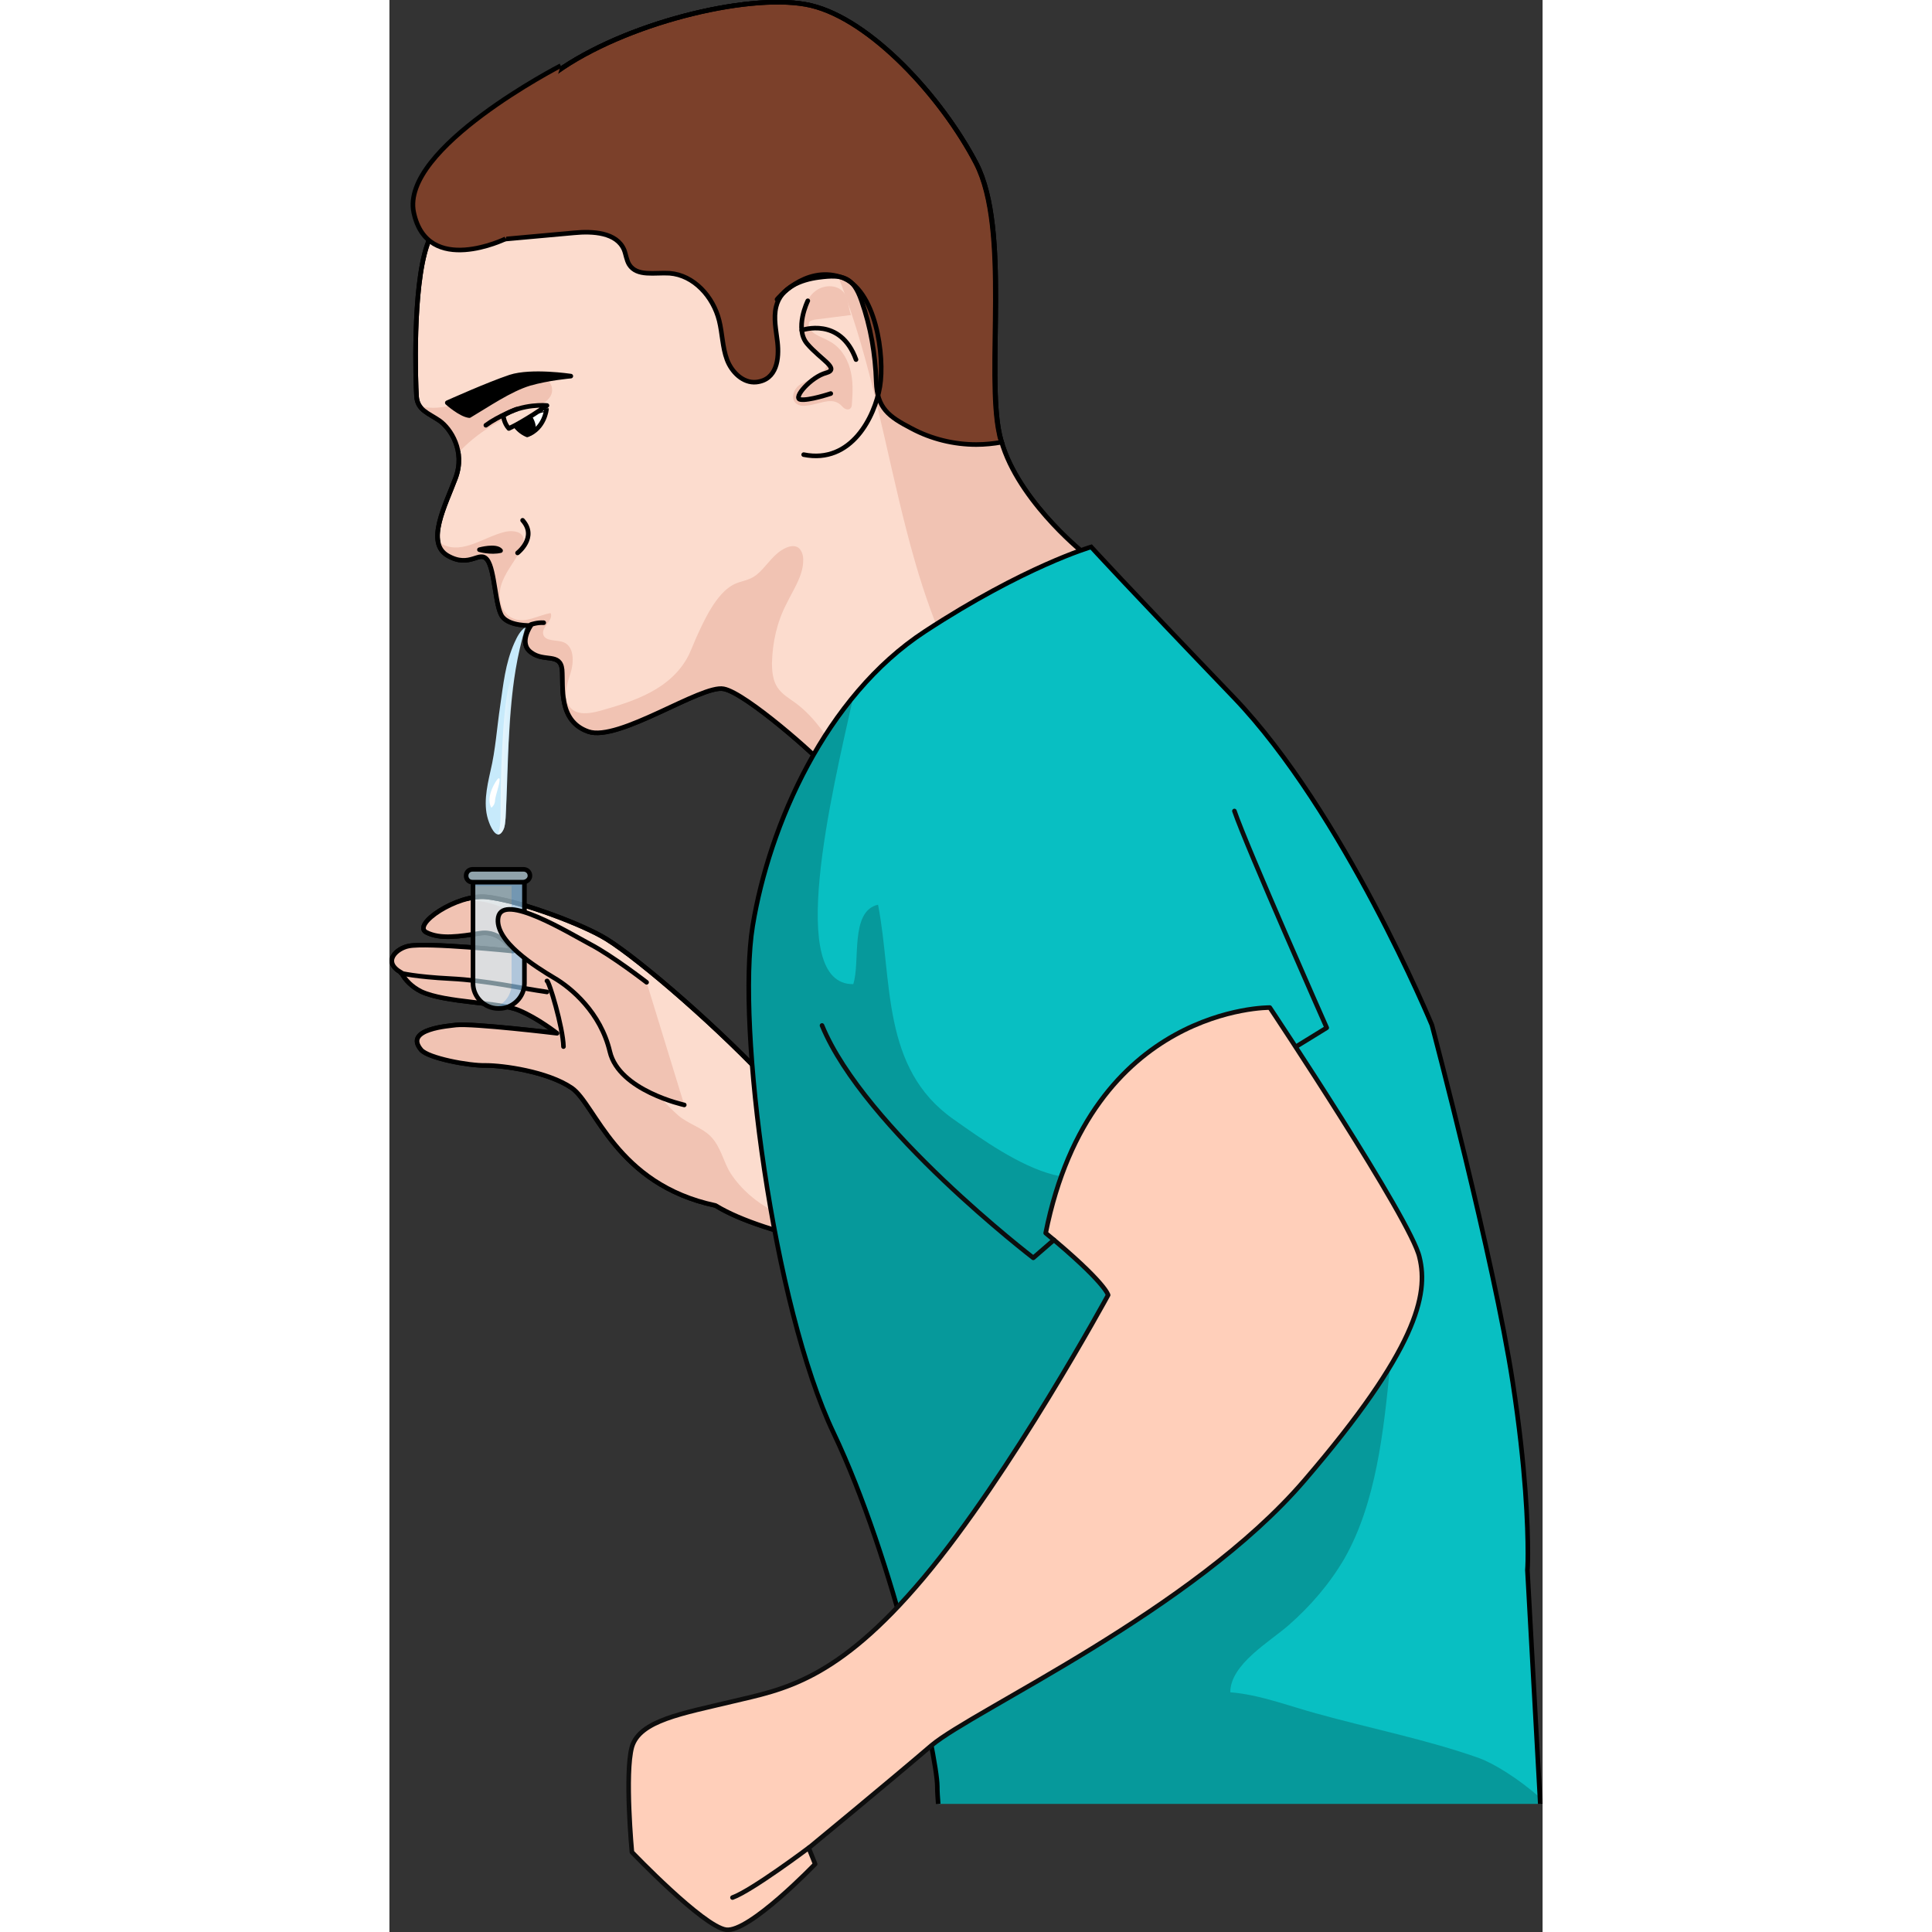
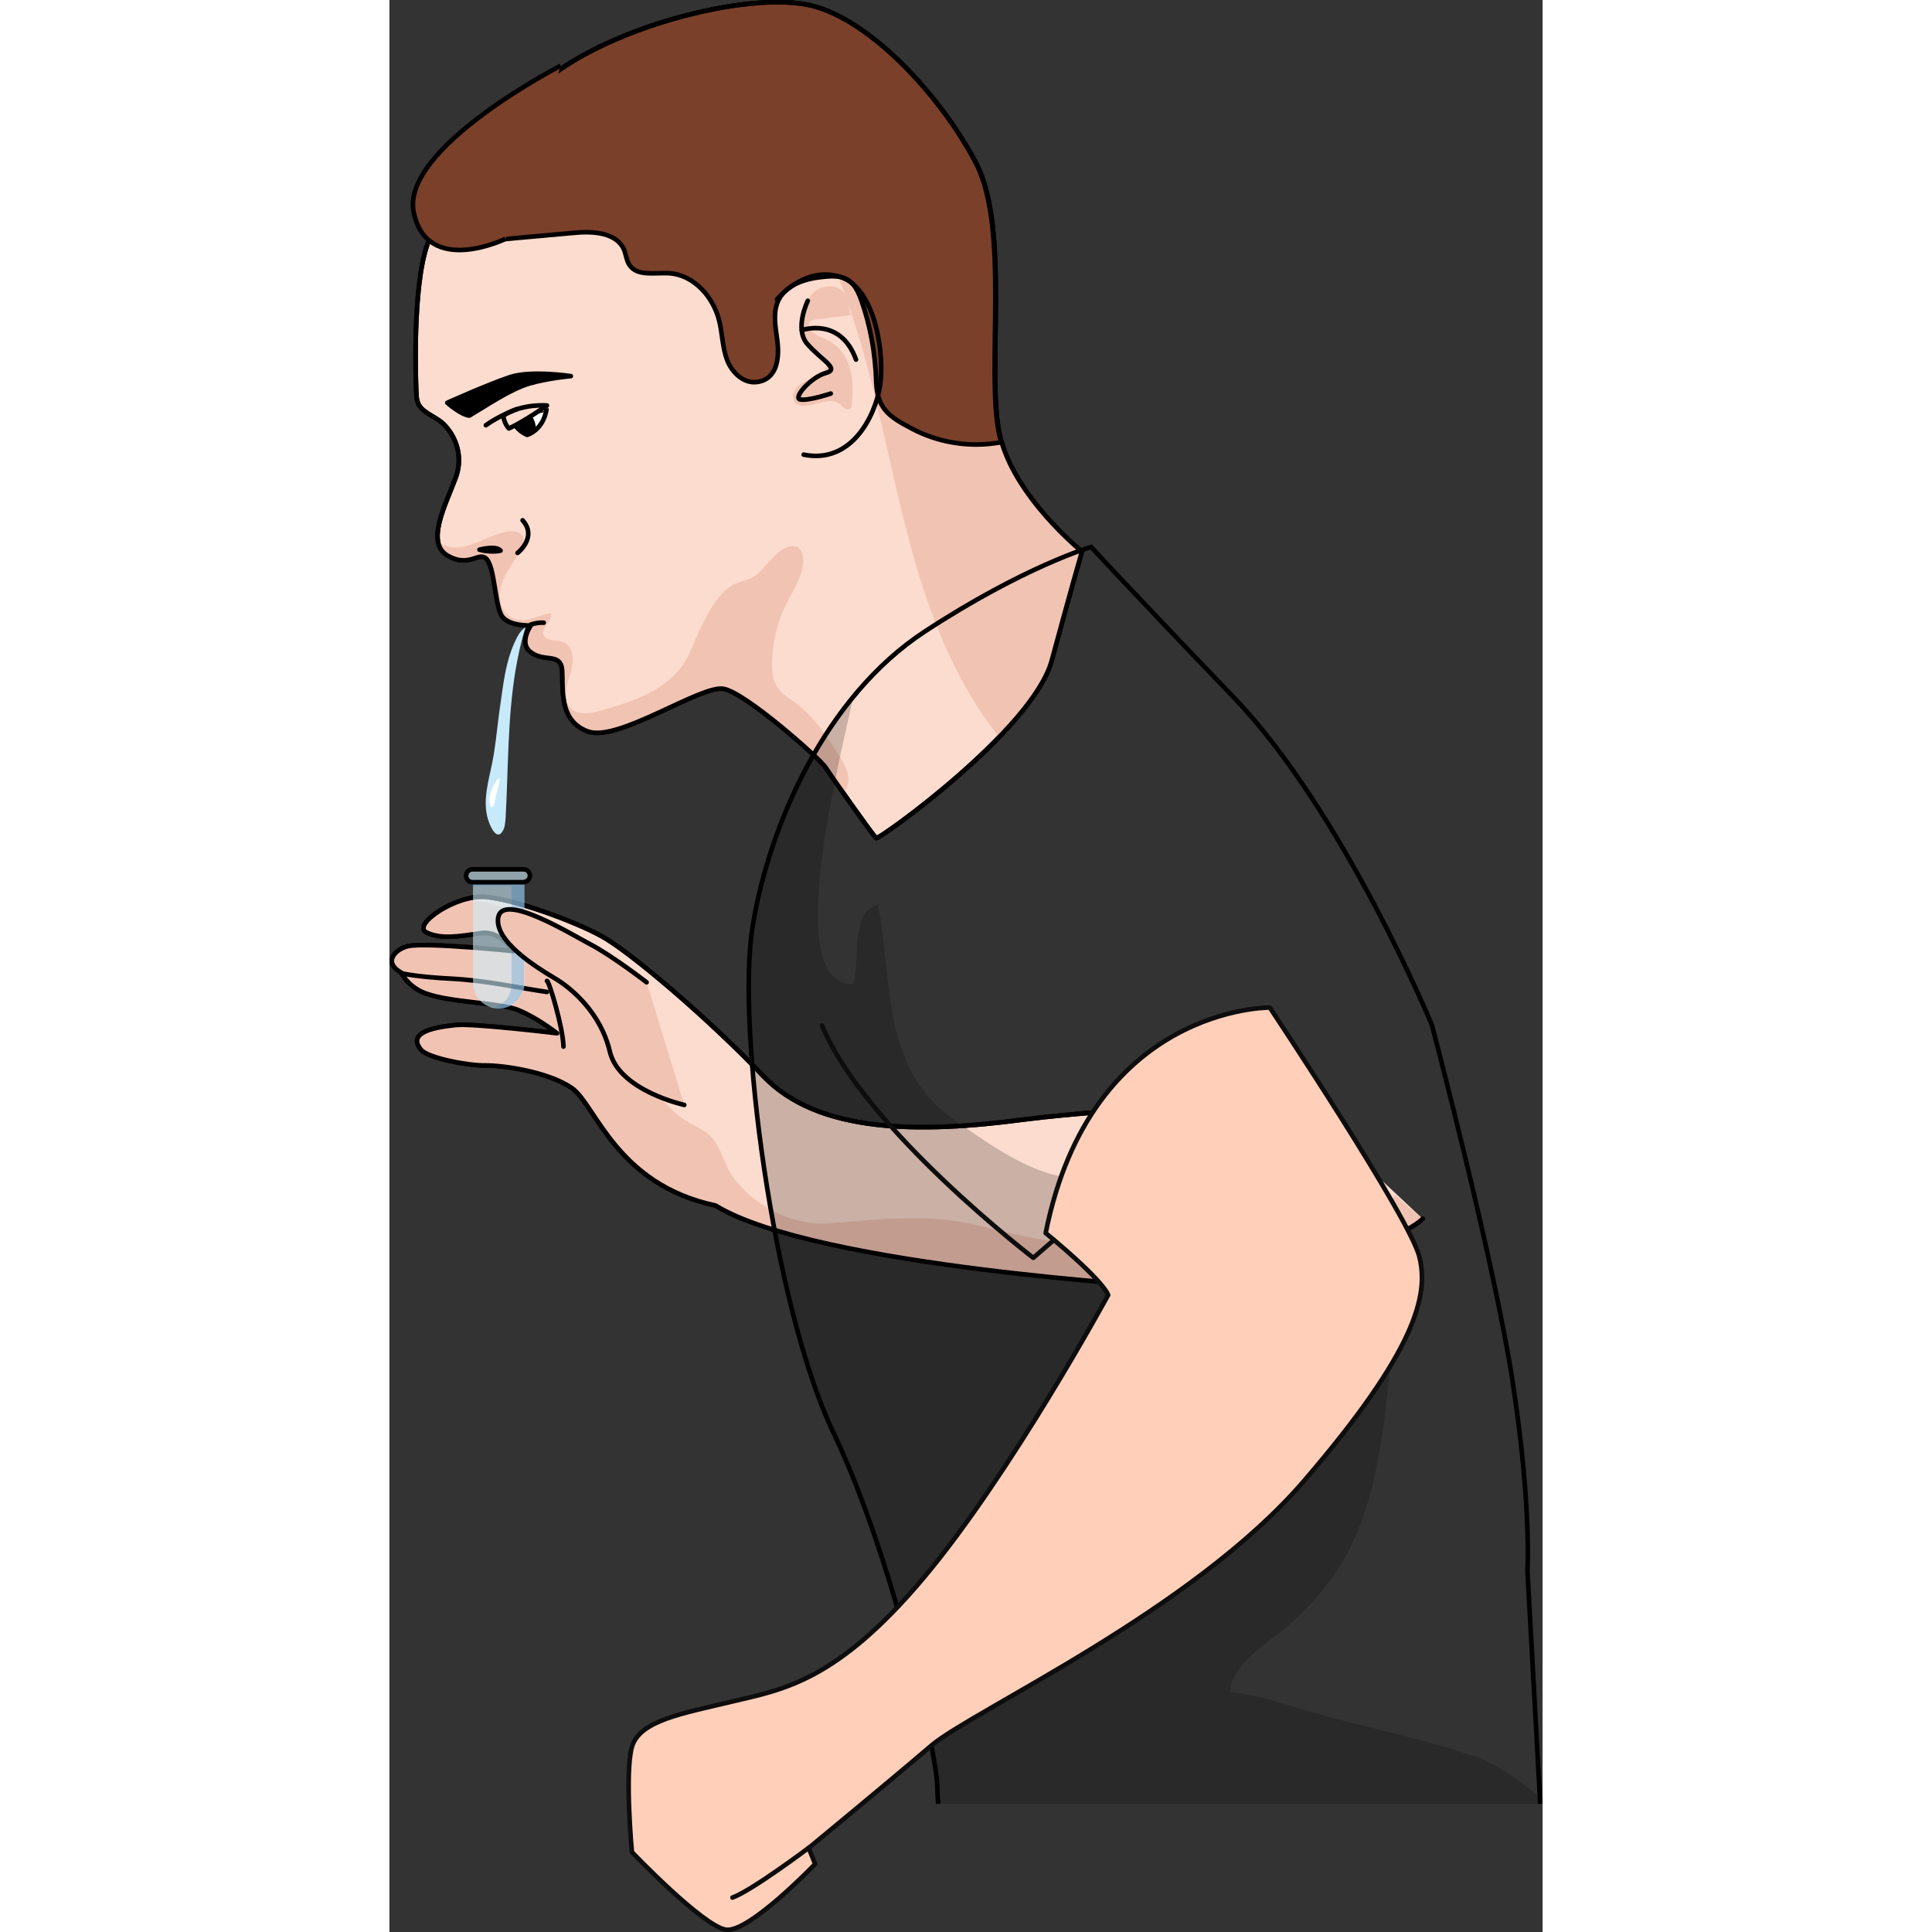
<svg xmlns="http://www.w3.org/2000/svg" version="1.1" id="Layer_1" width="800px" height="800px" viewBox="0 0 251.1 420.7" xml:space="preserve">
  <rect x="0" y="0" width="251.1" height="420.7" fill="#333333" stroke="none" />
  <style type="text/css">
	.st0{fill:#FCDCCE;stroke:#000000;stroke-linecap:round;stroke-linejoin:round;stroke-miterlimit:10;}
	.st1{fill:#F1C3B3;}
	.st2{fill:none;stroke:#000000;stroke-linecap:round;stroke-linejoin:round;stroke-miterlimit:10;}
	.st3{opacity:0.6;fill:#CEEEFB;enable-background:new    ;}
	.st4{opacity:0.2;fill:#006AD1;enable-background:new    ;}
	.st5{fill:none;stroke:#000000;stroke-miterlimit:10;}
	.st6{opacity:0.6;}
	.st7{fill:#CEEEFB;}
	.st8{fill:#7B402A;stroke:#000000;stroke-miterlimit:10;enable-background:new    ;}
	.st9{stroke:#000000;stroke-linecap:round;stroke-linejoin:round;stroke-miterlimit:10;}
	.st10{fill:#FFFFFF;stroke:#000000;stroke-linecap:round;stroke-linejoin:round;stroke-miterlimit:10;}
	.st11{fill:#C7EAFB;}
	.st12{fill:#FFFFFF;}
	.st13{fill:url(#SVGID_1_);}
	.st14{fill:#7B402A;stroke:#000000;stroke-miterlimit:10;}
	.st15{fill:#08BFC2;}
	.st16{opacity:0.2;}
	.st17{fill:#FFCFBA;}
	.st18{fill:none;stroke:#0D0D0D;stroke-linecap:round;stroke-linejoin:round;stroke-miterlimit:10;}
</style>
  <g>
    <g>
      <path class="st0" d="M225,265.4c-6.4,6.1-40,15.4-59.3,14.6c5.7,0.2-74.6-4.7-94.7-17.5c-21.7-4.6-26.1-22-31.3-25.6    c-5.3-3.6-15-4.9-18.7-4.9c-3.7,0.1-12.6-1.6-14.1-3.4c-3.9-4.6,6.3-5.2,7.6-5.4c3.7-0.4,22,1.8,22,1.8s-4.2-3.3-8.3-5    c-4.1-1.8-16-1.6-21.3-4.1c-2-1-3.5-2.5-4.3-4.1c-4.3-2.4-1-5.3,1.6-5.8c4.1-0.8,22.7,1.1,22.7,1.1s-2.6-4.6-7.1-3.9    c-4.5,0.7-8.7,1.4-11.8-0.2c-3.1-1.7,6.7-8.3,13-7.7c6.3,0.6,19.1,5.2,25.1,8.5c6,3.2,23.2,17.8,35.2,30.4    c11.9,12.6,34,12.6,56.7,9.6c22.8-2.9,54.3-3.1,56.1-7.4" />
      <path class="st1" d="M218.9,260.2c-7.2,13.3-36.9,12.7-52,12.5c-8.4-0.1-16.8-1.4-25-2.8c-12-2.1-16-4.7-28.2-4.6    c-8.3,0.1-9.8,0.5-17.9,1.1c-8.2,0.6-17-4-21.5-10.9c-1.6-2.5-2.1-5.8-4.4-8.1c-1.9-1.9-4.9-2.7-7-4.5    c-4.9-4.4-9.8-10.7-12.9-16.6c-3.5-6.7-6.7-14-12.1-19.4c-5.8-5.7-16.7-13.6-24.2-9.7c-1.3,0.7-2.6,1.3-3.9,2    c-1.9,1.8-2.9,3.3-1.7,3.9c3.1,1.7,7.3,1,11.8,0.2c4.5-0.7,7.1,3.9,7.1,3.9S8.2,205.2,4.1,206c-2.5,0.5-5.9,3.5-1.6,5.8    c0.8,1.6,2.3,3.2,4.3,4.1c5.3,2.5,17.1,2.3,21.3,4.1c4.1,1.8,8.3,5,8.3,5s-18.3-2.3-22-1.8c-1.4,0.2-11.5,0.8-7.6,5.4    c1.5,1.8,10.4,3.5,14.1,3.4c3.7-0.1,13.4,1.2,18.7,4.9c5.3,3.6,9.7,21,31.3,25.6c20.1,12.8,100.4,17.8,94.7,17.5    c19.3,0.8,52.9-8.5,59.3-14.6" />
      <path class="st2" d="M225,265.4c-6.4,6.1-40,15.4-59.3,14.6c6.6,0.3-72.7-4-94.7-17.5c-21.7-4.6-26.1-22-31.3-25.6    c-5.3-3.6-15-4.9-18.7-4.9c-3.7,0.1-12.6-1.6-14.1-3.4c-3.9-4.6,6.3-5.2,7.6-5.4c3.7-0.4,22,1.8,22,1.8s-4.2-3.3-8.3-5    c-4.1-1.8-16-1.6-21.3-4.1c-2-1-3.5-2.5-4.3-4.1c-4.3-2.4-1-5.3,1.6-5.8c4.1-0.8,22.7,1.1,22.7,1.1s-2.6-4.6-7.1-3.9    c-4.5,0.7-8.7,1.4-11.8-0.2c-3.1-1.7,6.7-8.3,13-7.7c6.3,0.6,19.1,5.2,25.1,8.5c6,3.2,23.2,17.8,35.2,30.4    c11.9,12.6,34,12.6,56.7,9.6c22.8-2.9,54.3-3.1,56.1-7.4" />
      <path class="st2" d="M34.3,216c-5.7-0.8-13.1-2.5-21-2.9c-7.8-0.4-10.8-1.2-10.8-1.2" />
      <path class="st2" d="M37.9,227.9c-0.1-4.2-3.2-14.5-3.6-14.3" />
      <g>
        <path class="st3" d="M18.2,192l0,22.1c0,3,2.5,5.5,5.5,5.5h0.2c3,0,5.5-2.5,5.5-5.5l0-22.1H18.2z" />
        <path class="st4" d="M29.3,192l0,22.1c0,3-2.5,5.5-5.5,5.5h-0.2c-0.4,0-0.8-0.1-1.2-0.1c2.4-0.5,4.2-2.7,4.2-5.2l0-21.4l-8.4,0     V192H29.3z" />
-         <path class="st5" d="M18.2,192l0,22.1c0,3,2.5,5.5,5.5,5.5h0.2c3,0,5.5-2.5,5.5-5.5l0-22.1H18.2z" />
        <g class="st6">
          <path class="st7" d="M30.6,190.7c0-0.8-0.6-1.4-1.4-1.4l-11.1,0c-0.8,0-1.4,0.6-1.4,1.4c0,0.8,0.6,1.4,1.4,1.4l11.1,0      C30,192,30.6,191.4,30.6,190.7z" />
        </g>
        <g>
          <path class="st5" d="M30.6,190.7c0-0.8-0.6-1.4-1.4-1.4l-11.1,0c-0.8,0-1.4,0.6-1.4,1.4c0,0.8,0.6,1.4,1.4,1.4l11.1,0      C30,192,30.6,191.4,30.6,190.7z" />
        </g>
      </g>
      <path class="st1" d="M56,213.9c0,0-7.5-5.8-12.3-8.3c-4.7-2.5-18.9-11.2-20-5.9c-1,5.2,8.4,11,12.1,13.2    c3.8,2.2,10.2,7.6,12.2,16.1c2,8.5,16.2,11.6,16.2,11.6" />
      <path class="st1" d="M60.1,239.2c-4.4-1.6-10.7-4.8-12-10.3c-2-8.5-8.4-14-12.2-16.1c-3.8-2.2-13.2-7.9-12.1-13.2    c0.1-0.5,0.3-0.8,0.6-1.1c-0.2,1-0.2,3.8,4.7,5.7c5.9,2.4,15,6.5,17.5,13.3C48.7,223.6,52.6,234.3,60.1,239.2z" />
      <path class="st2" d="M56,213.9c0,0-7.5-5.8-12.3-8.3c-4.7-2.5-18.9-11.2-20-5.9c-1,5.2,8.4,11,12.1,13.2    c3.8,2.2,10.2,7.6,12.2,16.1c2,8.5,16.2,11.6,16.2,11.6" />
    </g>
    <g>
      <path class="st0" d="M91.8,1.2c-12.2-2.9-38.5,3.2-54,13.5S11.4,44.1,8.2,53.4C5,62.7,5.7,83.3,5.9,86.3s2.5,3.6,5,5.3    c2.4,1.7,5.7,6.6,3.5,12.5s-6.6,14.1-1.7,16.9s6.9-1.3,8.6,0.9s1.7,10.3,3.3,12.4c1.6,2.1,6.2,1.9,6.2,1.9s-2.8,3.9,0.1,5.9    c2.8,2.1,6.3,0,6.7,3.7c0.3,3.8-0.9,11.2,5.7,13.5S68,149,72.8,150c4.8,0.9,20.7,15,22.1,17c1.3,2,10.5,15.1,11.1,15.5    c0.6,0.4,34-23.5,38.2-38.6c4.1-15.2,6.6-23.8,6.6-23.8s-14.9-12-17.9-25.4c-3-13.4,2.4-44.6-5.1-59.1    C120.2,21.1,104.8,4.3,91.8,1.2z" />
      <path class="st1" d="M91.7,88.2c-1.1,0.2-2.5,0.4-3.3-0.5c-1-1-0.4-2.9,0.8-3.8s2.6-1.2,3.9-1.9s2.4-2,2.1-3.4    c-0.4-1.6-2.5-2.1-3.8-3.2c-1.8-1.5-2-4.1-1.6-6.4c0.4-2.2,1.3-4.5,3.2-5.8s4.8-1.2,6.1,0.7c0.9,1.3,0.8,3.1,1.4,4.7    c-2.6,0.3-5.3,0.7-7.9,1c-0.4,0.1-0.9,0.2-1.2,0.5c-0.1,0.2-0.1,0.5-0.1,0.7c0.3,2,2.8,2.5,4.5,3.5c2.3,1.2,3.8,3.5,4.5,6    c0.7,2.5,0.6,5.1,0.4,7.7c0,0.4-0.1,0.8-0.4,1c-0.5,0.4-1.3,0-1.7-0.5C96.7,86.4,94.4,87.7,91.7,88.2z" />
      <path class="st1" d="M144.1,143.8c4.1-15.2,6.6-23.8,6.6-23.8s-14.9-12-17.9-25.4c-3-13.4,2.4-44.6-5.1-59.1    c-7.5-14.5-22.9-31.2-35.9-34.3c-12.2-2.9-38.5,3.2-54,13.5c-0.9,0.6-1.9,1.3-2.8,2c5.8-1.9,11.8-3,17.9-3.5    c5.7-0.4,11.7-0.1,16.7,2.8c3.9,2.3,6.8,5.9,9.4,9.6c9.3,13,16.6,27.4,21.6,42.6c5.9,17.7,8.7,36.3,13.9,54.3    c3.9,13.5,9.5,27,18.2,37.9C138.3,154.7,142.8,148.8,144.1,143.8z" />
      <g>
        <path class="st1" d="M99.9,169c-0.2-1.5-1-2.8-1.7-4c-2.7-4.3-5.5-8.7-9.6-11.8c-1.5-1.1-3.1-2-4.1-3.5c-1-1.5-1.2-3.5-1.2-5.3     c0.1-4.5,1.1-9,3.2-13c1.5-3.1,3.7-6.2,3.6-9.6c0-0.9-0.3-1.9-1-2.5c-1.1-0.8-2.6-0.2-3.7,0.5c-2.2,1.4-3.5,3.8-5.5,5.4     c-1.7,1.3-3.2,1.2-5,2.1c-3.8,2-6.5,8-8.2,11.8c-0.5,1.2-1,2.4-1.5,3.5c-3.8,7.5-11.9,10.1-19.4,12.2c-2.2,0.6-4.9,1-6.4-0.7     c-1.8-1.9-0.8-4.9,0-7.4c0.8-2.5,0.9-6-1.6-6.9c-1.5-0.5-3.8-0.1-4.3-1.6c-0.5-1.7,2.3-3.1,1.6-4.7c-2.8,0.5-5.5,2.3-8.1,1.2     c-2.6-1-3.5-4.5-2.7-7.2c0.8-2.7,2.7-4.9,4.1-7.4c0.6-1,1.1-2.2,0.7-3.2c-0.6-1.3-2.5-1.4-3.9-1.1c-4.6,1.1-9.2,4.9-13.5,2.8     c-0.4-0.2-0.7-0.4-1-0.7c0.3,1.2,0.9,2.2,2.1,2.8c4.9,2.7,6.9-1.3,8.6,0.9c1.7,2.1,1.7,10.3,3.3,12.4c1.6,2.1,6.2,1.9,6.2,1.9     s-2.8,3.9,0.1,5.9c2.8,2.1,6.3,0,6.7,3.7c0.3,3.8-0.9,11.2,5.7,13.5c6.6,2.3,24.8-10.1,29.6-9.2c4.8,0.9,20.7,15,22.1,17     c0.4,0.7,2,3,3.9,5.8C99.6,171.7,100.1,170.4,99.9,169z" />
-         <path class="st1" d="M6.8,88.5c0.9,1.2,2.5,1.9,4.1,3c1.6,1.1,3.7,3.7,4.1,7.1c4-4.3,9.2-7.5,14.8-9.2c2.6-0.8,6-2.2,5.6-4.9     c-0.2-1.4-1.6-2.5-3-2.8c-1.4-0.2-2.9,0.2-4.3,0.6c-4,1.4-7.6,3.6-11.6,5C13.4,88.6,10,89.2,6.8,88.5z" />
      </g>
      <path class="st8" d="M132.8,94.6c-3-13.4,2.4-44.6-5.1-59.1c-7.5-14.5-22.9-31.2-35.9-34.3c-12.2-2.9-38.5,3.2-54,13.5    C22.9,24.6,12.2,42.7,8.6,52.3c3,0.8,6.3,0.6,9.5,0.4c7.4-0.7,14.7-1.3,22.1-2c4.1-0.4,9.3-0.1,10.9,3.7c0.4,1,0.5,2.2,1.1,3.2    c1.7,2.7,5.6,1.7,8.8,1.9c5.3,0.4,9.5,5.1,10.8,10.3c0.7,2.8,0.7,5.8,1.7,8.5c1,2.7,3.5,5.2,6.4,4.9c4.5-0.5,5-5.1,4.6-8.7    c-0.3-2.6-0.9-5.2-0.3-7.7c1-4.2,5.4-5.9,9.3-6.4c5.3-0.7,7.5-0.1,9.3,5.1c2,5.7,3,11.6,3.2,17.6c0.2,5.8,2.7,7.6,7.7,10.2    c4.3,2.3,9.2,3.5,14.1,3.5c1.9,0,3.7-0.2,5.5-0.5C133.1,95.8,132.9,95.2,132.8,94.6z" />
      <path class="st2" d="M91.8,1.2c-12.2-2.9-38.5,3.2-54,13.5S11.4,44.1,8.2,53.4C5,62.7,5.7,83.3,5.9,86.3s2.5,3.6,5,5.3    c2.4,1.7,5.7,6.6,3.5,12.5s-6.6,14.1-1.7,16.9s6.9-1.3,8.6,0.9s1.7,10.3,3.3,12.4c1.6,2.1,6.2,1.9,6.2,1.9s-2.8,3.9,0.1,5.9    c2.8,2.1,6.3,0,6.7,3.7c0.3,3.8-0.9,11.2,5.7,13.5S68,149,72.8,150c4.8,0.9,20.7,15,22.1,17c1.3,2,10.5,15.1,11.1,15.5    c0.6,0.4,34-23.5,38.2-38.6c4.1-15.2,6.6-23.8,6.6-23.8s-14.9-12-17.9-25.4c-3-13.4,2.4-44.6-5.1-59.1    C120.2,21.1,104.8,4.3,91.8,1.2z" />
      <path class="st2" d="M84.4,65.2c0,0,5.9-7.4,13.8-4.9c7.8,2.5,9.7,17.4,8.6,23.9c-1.1,6.5-6.2,16.9-16.6,14.8" />
      <path class="st2" d="M91.1,65.5c0,0-3,6.1-0.1,9.4c2.9,3.4,7.2,5.4,4.1,6.3c-3.2,0.8-7.4,5.5-5.6,5.8c1.8,0.3,6.6-1.3,6.6-1.3" />
      <path class="st2" d="M89.8,71.9c0,0,8.4-3,11.8,6.4" />
      <path class="st9" d="M12.6,87.7c0,0,2.9,2.6,4.8,2.8c3.9-2.3,8.8-5.7,13.1-7c4.2-1.2,9-1.6,9-1.6s-8.6-1.3-13.2,0.2    C21.5,83.7,12.6,87.7,12.6,87.7z" />
      <path class="st10" d="M26.6,91.2c0,0,0.8,2.4,3.4,3.5c3.8-1.4,4.2-5.6,4.2-5.6S28.6,90.4,26.6,91.2z" />
      <path class="st2" d="M19.6,119.7c0,0,3.6-1,4.6,0.2C22.1,120.4,19.6,119.7,19.6,119.7z" />
      <path class="st2" d="M27.9,120.4c0,0,4.4-3.4,1.1-7.1" />
      <path class="st9" d="M26.8,91.6c0.4,0.7,1.3,2.2,3.2,3c0.4-0.1,0.8-0.3,1.1-0.5c0.5-0.7,0.3-2-0.5-3.2c-0.2-0.3-0.5-0.6-0.7-0.8    c-1.2,0.3-2.3,0.7-3.1,0.9C26.8,91.3,26.8,91.5,26.8,91.6z" />
      <g>
        <path class="st11" d="M27.5,145.7c0.5-3,1.2-6,2.1-9.1c-1.2,0.8-1.8,2.1-2.4,3.4c-2,4.5-2.4,9.1-3.1,13.8     c-0.7,4.7-1,9.5-2.1,14.1c-0.8,3.6-1.7,7.6-0.3,11.2c0.5,1.4,1.9,4.1,3.1,1.6c0.4-0.8,0.4-1.7,0.5-2.6     C25.9,167.2,25.7,156.4,27.5,145.7z" />
        <path class="st12" d="M22.2,175.9c0.2-0.2,0.4-0.4,0.5-0.6c0.2-0.3,0.3-0.7,0.3-1.1c0.2-1.4,0.9-3,1-4.4c0-0.1,0-0.3-0.1-0.3     c-0.1-0.1-0.3,0.1-0.4,0.2C22.4,171.2,21.1,174,22.2,175.9z" />
        <linearGradient id="SVGID_1_" gradientUnits="userSpaceOnUse" x1="23.66" y1="257.738" x2="27.58" y2="257.738" gradientTransform="matrix(1 0 0 -1 0 421.257)">
          <stop offset="0.176" style="stop-color:#FFFFFF;stop-opacity:0.6" />
          <stop offset="1" style="stop-color:#FFFFFF;stop-opacity:0" />
        </linearGradient>
-         <path class="st13" d="M24.2,176.9c0,1.6,0,3.3-0.6,4.8c0,0,0.1,0,0.1,0c0.4-0.1,0.7-0.4,1-0.8c0-0.1,0.1-0.1,0.1-0.2     c0.4-0.8,0.4-1.7,0.5-2.6c0-0.6,0.1-1.3,0.1-1.9c0.1-4.3,0.2-10.7,0.7-16.7c0.3-4.6,0.7-9.2,1.4-13.8c0-0.1,0-0.2,0.1-0.3     c-0.7,1.1-1.2,2.6-1.6,4C24.5,155.4,24.2,170.9,24.2,176.9z" />
      </g>
      <path class="st0" d="M24.8,90.5c0,0,0.1,1.6,1.2,2.8c3.3-1.5,8.3-5,8.3-5S29,87.8,24.8,90.5z" />
      <path class="st2" d="M27.7,89.1c0,0-4,1.5-6.7,3.5" />
    </g>
    <path class="st2" d="M30.8,136c0,0,1.4-0.5,2.8-0.4" />
    <path class="st14" d="M25.3,52c0,0-17,8.3-20-5.7s32-32,32-32" />
    <g>
-       <path class="st15" d="M119.6,392.8h131l-2.8-50.9c0,0,0.1-1.2,0.1-3.6c0-5.8-0.4-18.4-3.3-37.3c-4.1-26.8-17.6-77.8-17.6-77.8    s-19.2-46.4-43.2-71.4c-24-25-31-32.7-31-32.7s-14.5,4.2-36.2,18.4c-21.7,14.2-33.9,42.2-37.5,64.1c-3.6,22,4.5,82.9,17.6,110.4    c13.1,27.5,22.6,70.6,22.6,77C119.4,390.2,119.5,391.5,119.6,392.8z" />
      <path class="st16" d="M119.6,392.8h131l-0.1-1.4c-4.8-4.2-10-7.4-13.3-8.6c-11.3-4-23.9-6.5-35.4-9.7c-6.2-1.7-12.4-4.1-18.7-4.6    c0-6.1,8.6-11,12.7-14.6c4.8-4.2,9-9.1,12.2-14.6c6.9-12.2,8.5-27.8,9.9-41.8c0.8-7.9-0.2-8.5-7.5-12.2    c-6.5-3.3-11.8-5.8-15.9-11.9c-3.8-5.8-6-12.5-8.9-18.8c-3.1-7-2.6-8.5,2-14.9c1.8-2.6,7.8-9,6.1-12.5c-2.1-4.2-9.1-1.2-11.5,0.4    c-4.8,3.3-7.7,9.4-12.6,12.9c-4.1,2.9-7.7,4.5-10.9,8.6c-4.6,5.9-5.4,8.9-14.1,6.7c-7.4-1.9-15.6-7.7-21.8-12.1    c-15.8-11.1-13.2-30.2-16.4-46.7c-6.2,1.4-3.8,12.4-5.4,17.3c-14.7,0.2-4.8-41.1,0-62.5c-12,14.7-19.2,33.8-21.9,49.8    c-3.6,22,4.5,82.9,17.6,110.4c13.1,27.5,22.6,70.6,22.6,77C119.4,390.2,119.5,391.5,119.6,392.8z" />
      <path class="st5" d="M250.6,392.8l-2.8-50.9c0,0,0.1-1.2,0.1-3.6c0-5.8-0.4-18.4-3.3-37.3c-4.1-26.8-17.6-77.8-17.6-77.8    s-19.2-46.4-43.2-71.4c-24-25-31-32.7-31-32.7s-14.5,4.2-36.2,18.4c-21.7,14.2-33.9,42.2-37.5,64.1c-3.6,22,4.5,82.9,17.6,110.4    c13.1,27.5,22.6,70.6,22.6,77c0,1.2,0.1,2.5,0.2,3.8" />
      <path class="st17" d="M191.7,219.4c0,0-38.9-0.4-48.8,49.1c13.1,10.8,13.6,13.5,13.6,13.5s-21.2,39-40.2,61.6    c-19,22.6-30.7,24.3-41.6,26.9c-10.8,2.6-20.2,4.1-21.9,9.9c-1.6,5.8,0,22.9,0,22.9s15.5,16.2,20.5,16.9    c5,0.7,19.4-14.3,19.4-14.3l-1.4-3.5c0,0,17.6-14.5,26.7-22.3c9.1-7.7,56.9-29.3,81.3-57.8c24.4-28.4,27-40.4,25-48.5    C222.6,265.8,191.7,219.4,191.7,219.4z" />
      <path class="st18" d="M191.7,219.4c0,0-38.9-0.4-48.8,49.1c13.1,10.8,13.6,13.5,13.6,13.5s-21.2,39-40.2,61.6    c-19,22.6-30.7,24.3-41.6,26.9c-10.8,2.6-20.2,4.1-21.9,9.9c-1.6,5.8,0,22.9,0,22.9s15.5,16.2,20.5,16.9    c5,0.7,19.4-14.3,19.4-14.3l-1.4-3.5c0,0,17.6-14.5,26.7-22.3c9.1-7.7,56.9-29.3,81.3-57.8c24.4-28.4,27-40.4,25-48.5    C222.6,265.8,191.7,219.4,191.7,219.4z" />
-       <path class="st18" d="M197.6,227.8l6.5-4c0,0-17.4-39.3-20.1-47.2" />
      <path class="st18" d="M144.7,270l-4.5,3.9c0,0-36.8-28.2-46-50.6" />
      <path class="st18" d="M91.4,402.3c0,0-12.5,9.4-16.7,10.9" />
    </g>
  </g>
</svg>